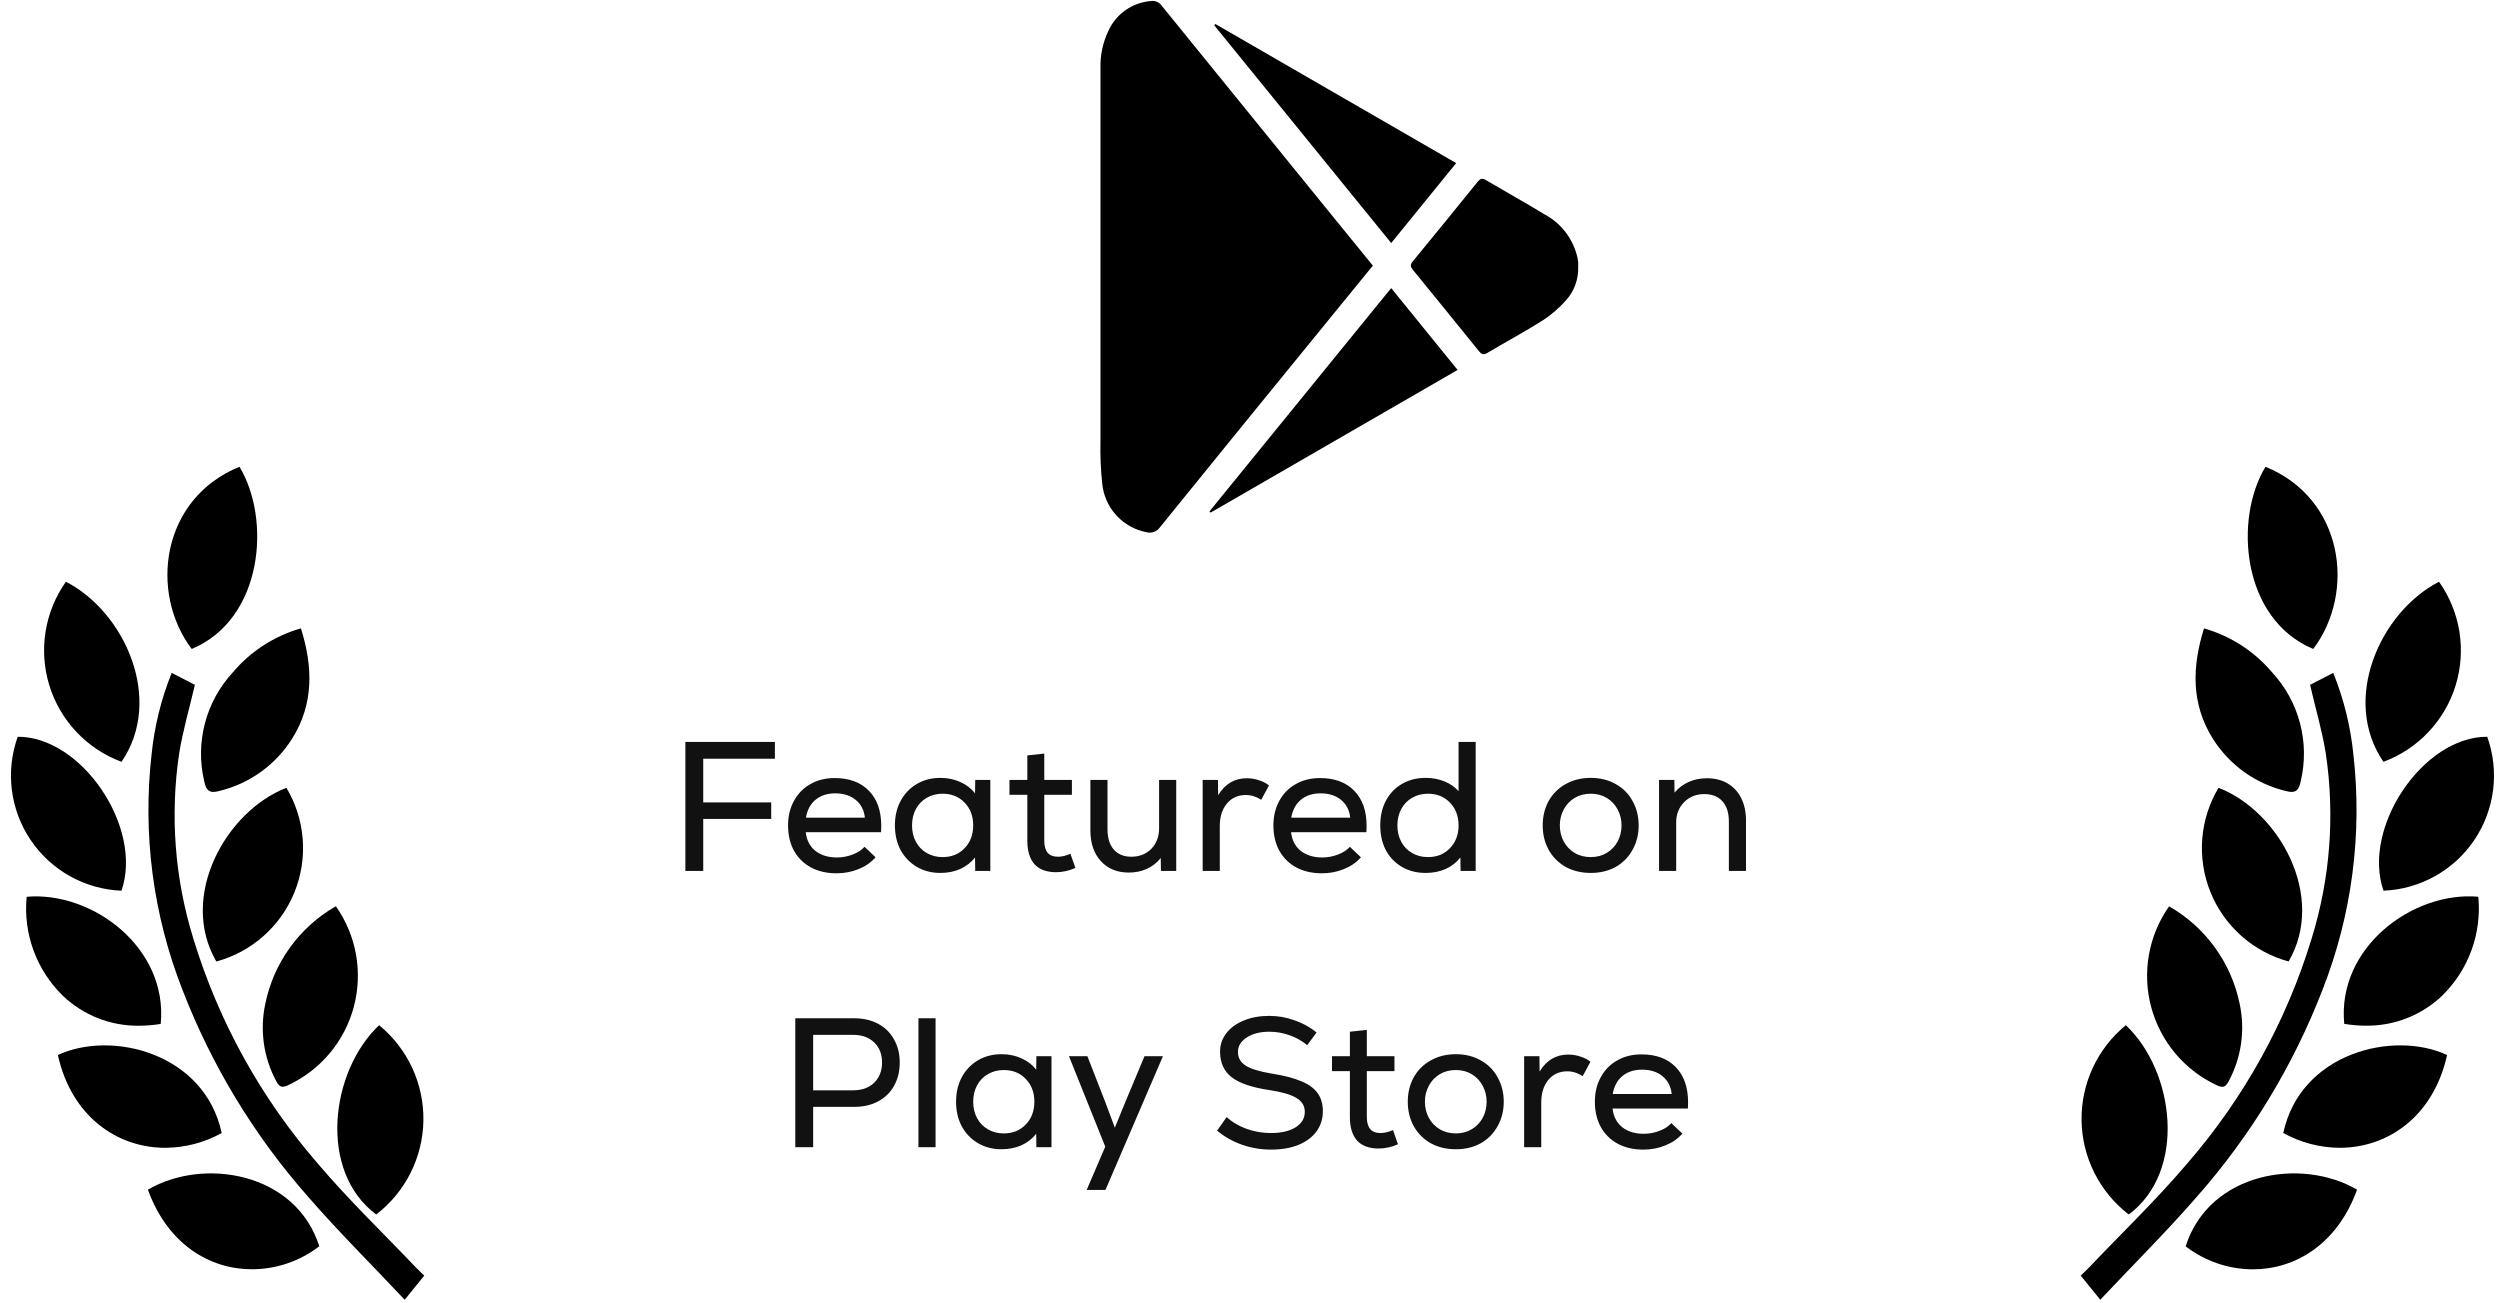
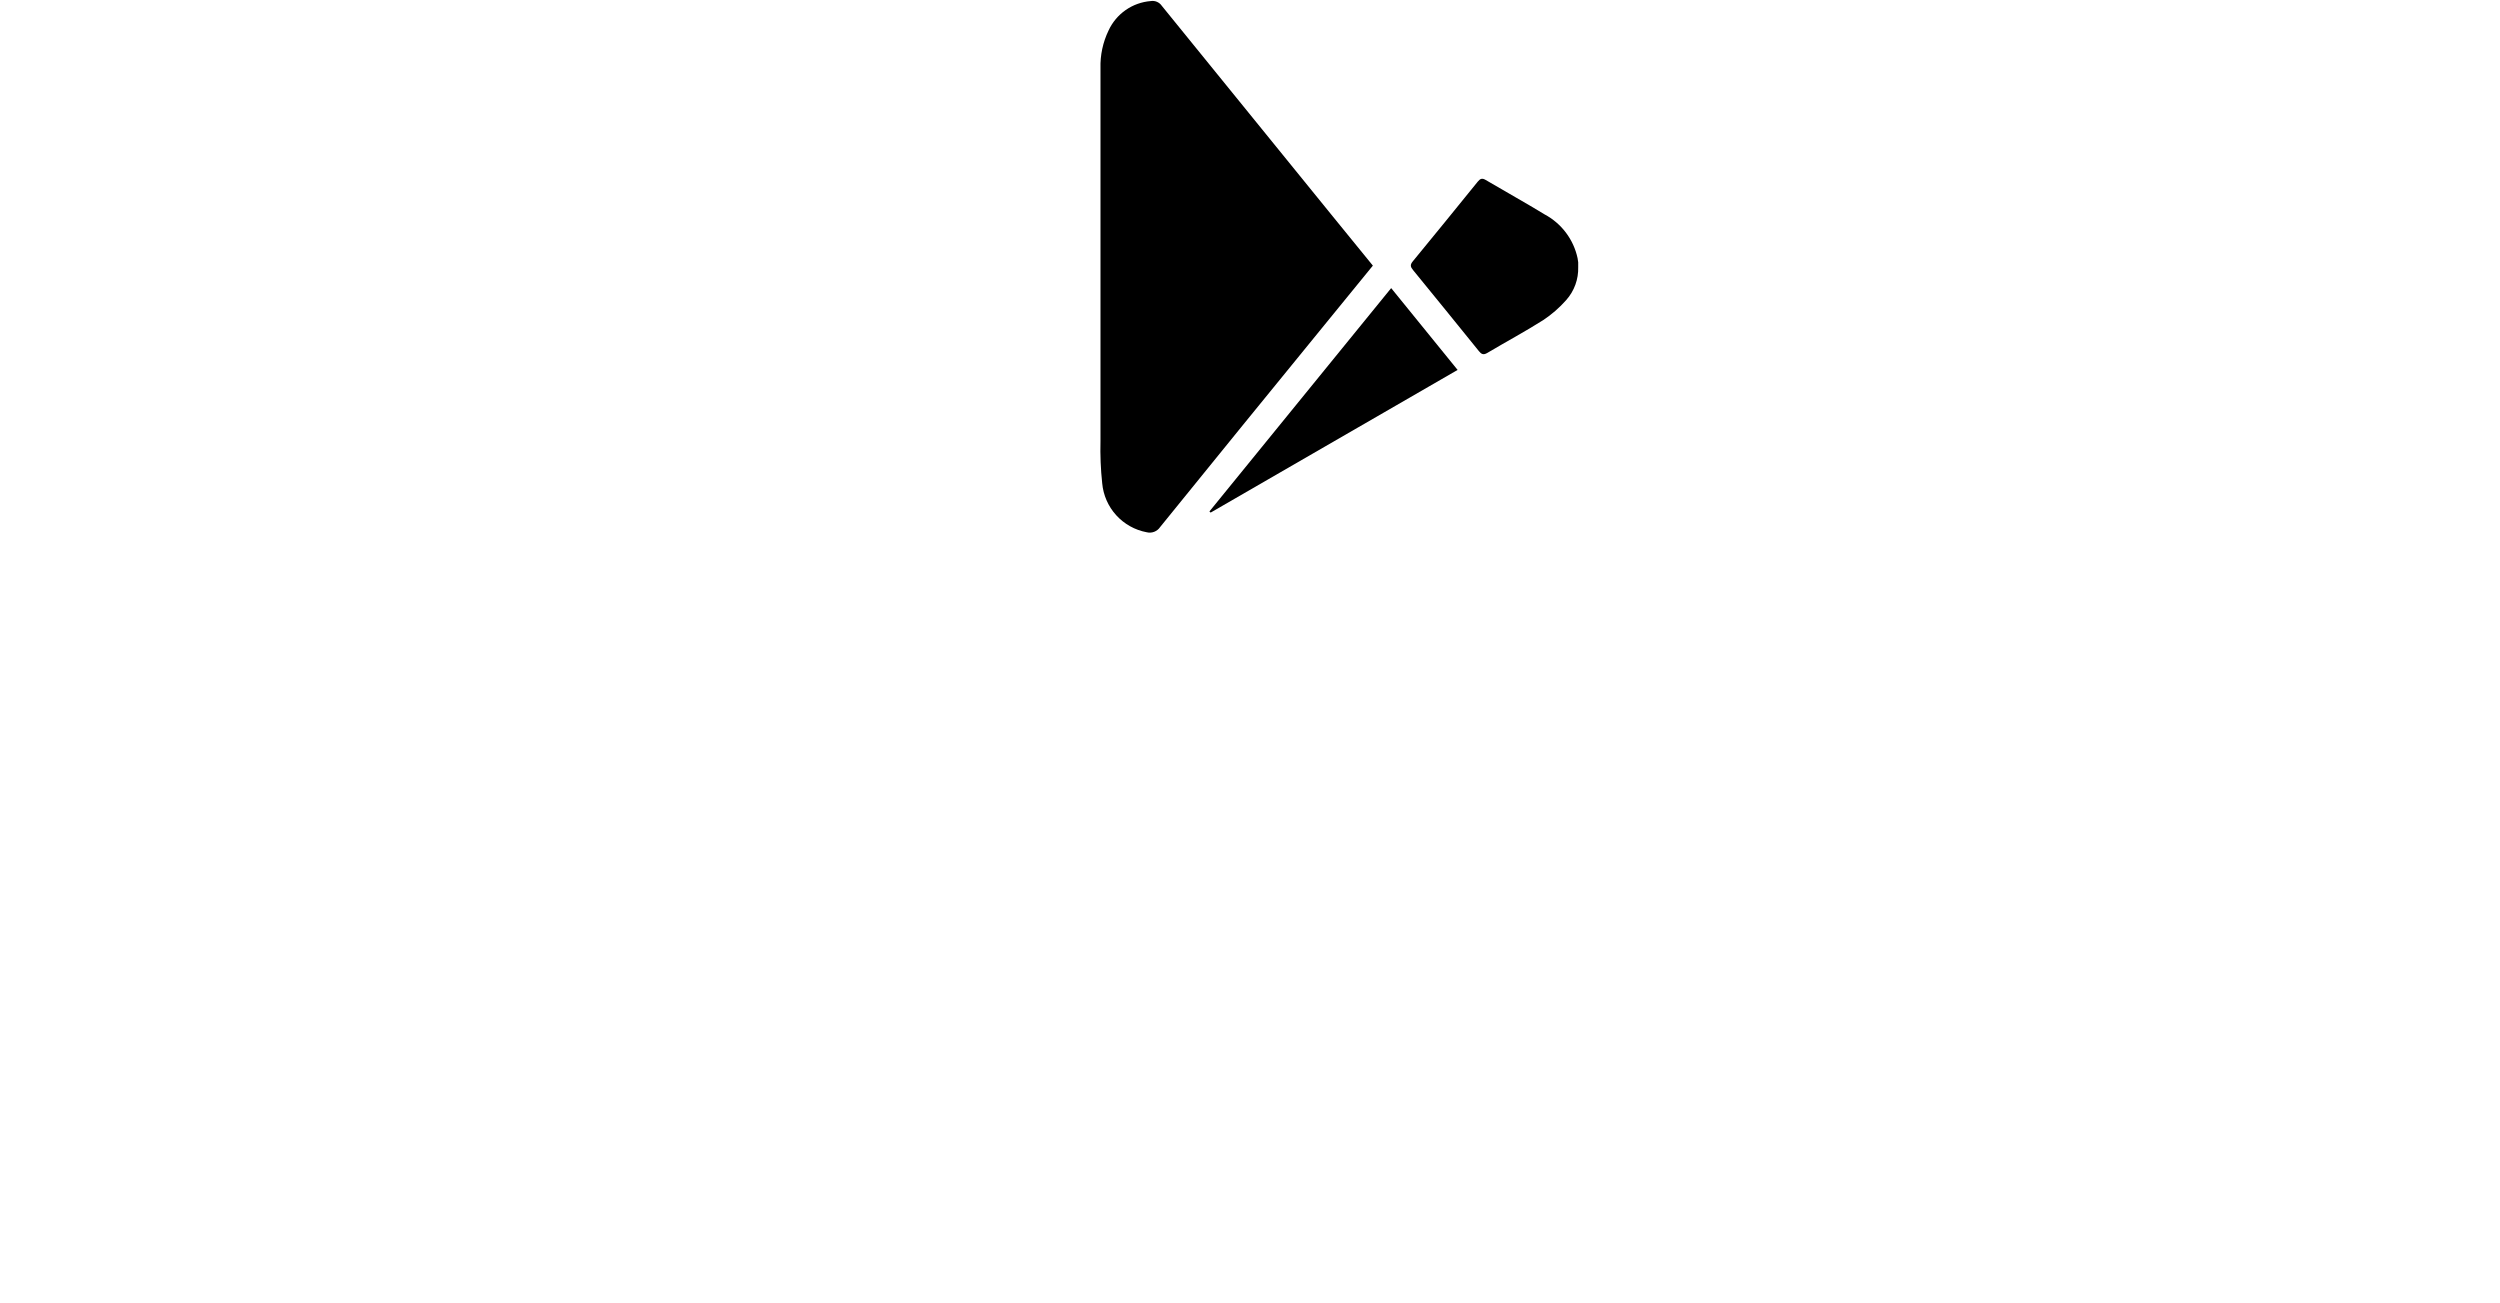
<svg xmlns="http://www.w3.org/2000/svg" width="190" height="99" viewBox="0 0 190 99" fill="none">
-   <path d="M23.426 90.965C19.327 86.322 16.087 80.985 13.859 75.206C11.631 69.522 10.829 63.379 11.522 57.313C11.738 55.194 12.252 53.115 13.05 51.14L14.811 52.047C14.397 53.847 13.888 55.547 13.611 57.299C12.919 61.985 13.285 66.766 14.681 71.292C16.598 77.609 19.827 83.451 24.156 88.435C26.491 91.19 29.098 93.687 31.579 96.298C31.772 96.498 31.979 96.685 32.243 96.947C31.757 97.547 31.326 98.073 30.756 98.78C28.277 96.145 25.757 93.644 23.426 90.965ZM11.239 90.416C15.467 87.937 22.479 89.089 24.267 94.716C22.802 95.844 21.007 96.459 19.158 96.464C15.971 96.47 12.759 94.596 11.239 90.416ZM28.814 77.916C29.885 78.792 30.743 79.899 31.326 81.154C31.909 82.409 32.2 83.779 32.179 85.162C32.157 86.546 31.823 87.906 31.202 89.143C30.581 90.379 29.688 91.459 28.591 92.301C24.177 89.021 25.088 81.434 28.814 77.915V77.916ZM4.398 80.182C8.447 78.288 15.535 79.999 16.848 86.108C15.536 86.839 14.06 87.226 12.558 87.233C8.907 87.233 5.434 84.857 4.398 80.182ZM20.985 82.151C20.027 80.357 19.735 78.282 20.162 76.293C20.477 74.746 21.118 73.284 22.043 72.005C22.968 70.726 24.156 69.659 25.526 68.875C26.301 69.975 26.824 71.233 27.059 72.558C27.293 73.883 27.233 75.244 26.883 76.543C26.533 77.843 25.902 79.049 25.033 80.077C24.165 81.105 23.081 81.93 21.858 82.492C21.747 82.552 21.623 82.586 21.497 82.592C21.27 82.598 21.13 82.434 20.985 82.151ZM4.753 75.655C3.768 74.687 3.012 73.511 2.541 72.214C2.069 70.916 1.893 69.529 2.027 68.155C7.007 67.724 12.775 72.011 12.215 77.819C11.665 77.909 11.108 77.955 10.551 77.956C8.392 77.977 6.31 77.151 4.753 75.655ZM21.768 59.875C22.475 61.059 22.899 62.39 23.006 63.764C23.113 65.139 22.9 66.52 22.384 67.798C21.868 69.077 21.064 70.219 20.032 71.134C19.002 72.05 17.773 72.714 16.442 73.075C13.554 68.104 17.191 61.64 21.768 59.875ZM1.347 55.994C6.227 55.976 10.892 62.903 9.232 67.694C7.859 67.639 6.519 67.261 5.32 66.591C4.12 65.922 3.095 64.98 2.327 63.84C1.56 62.701 1.071 61.397 0.901 60.034C0.73 58.671 0.883 57.287 1.347 55.994ZM15.521 59.375C15.178 57.924 15.196 56.41 15.575 54.968C15.953 53.526 16.681 52.198 17.693 51.103C19.047 49.497 20.85 48.332 22.87 47.756C23.795 50.698 23.844 53.492 22.222 56.107C20.961 58.129 18.952 59.572 16.633 60.121C16.498 60.161 16.358 60.182 16.217 60.186C15.8 60.188 15.637 59.909 15.521 59.375ZM5.01 44.213C9.489 46.513 12.474 53.174 9.234 57.898C7.937 57.416 6.767 56.642 5.817 55.636C4.866 54.63 4.159 53.419 3.751 52.096C3.343 50.773 3.244 49.375 3.462 48.008C3.681 46.641 4.21 45.343 5.01 44.213ZM18.199 35.475C20.61 39.446 20.016 47.044 14.57 49.322C11.317 45.006 12.259 37.893 18.199 35.475Z" fill="black" />
-   <path d="M166.951 90.965C171.05 86.322 174.29 80.985 176.518 75.206C178.746 69.522 179.548 63.379 178.855 57.313C178.639 55.194 178.124 53.115 177.327 51.14L175.566 52.047C175.98 53.847 176.489 55.547 176.766 57.299C177.458 61.985 177.092 66.766 175.696 71.292C173.779 77.609 170.55 83.451 166.221 88.435C163.886 91.19 161.279 93.687 158.798 96.298C158.605 96.498 158.398 96.685 158.134 96.947C158.62 97.547 159.051 98.073 159.621 98.78C162.1 96.144 164.62 93.644 166.951 90.965ZM179.138 90.416C174.91 87.937 167.9 89.088 166.11 94.721C167.575 95.849 169.37 96.464 171.219 96.469C174.406 96.469 177.618 94.596 179.138 90.416ZM161.563 77.916C160.492 78.792 159.634 79.899 159.051 81.154C158.468 82.409 158.177 83.779 158.198 85.162C158.22 86.546 158.553 87.906 159.175 89.142C159.796 90.379 160.689 91.458 161.786 92.301C166.2 89.02 165.289 81.433 161.563 77.914V77.916ZM185.979 80.181C181.93 78.287 174.842 79.998 173.529 86.107C174.841 86.838 176.317 87.225 177.819 87.232C181.47 87.233 184.943 84.857 185.979 80.181ZM169.392 82.151C170.35 80.357 170.642 78.282 170.215 76.293C169.899 74.747 169.258 73.287 168.333 72.008C167.408 70.73 166.221 69.664 164.851 68.881C164.076 69.981 163.552 71.239 163.318 72.564C163.083 73.889 163.143 75.25 163.493 76.549C163.843 77.849 164.475 79.055 165.343 80.084C166.212 81.112 167.296 81.936 168.519 82.498C168.63 82.558 168.754 82.592 168.88 82.598C169.107 82.598 169.247 82.434 169.392 82.151ZM185.624 75.651C186.609 74.683 187.365 73.507 187.836 72.21C188.308 70.912 188.484 69.525 188.35 68.151C183.37 67.72 177.602 72.007 178.162 77.815C178.712 77.905 179.269 77.951 179.826 77.952C181.985 77.974 184.066 77.149 185.624 75.654V75.651ZM168.609 59.871C167.902 61.054 167.478 62.386 167.371 63.76C167.264 65.135 167.477 66.516 167.993 67.794C168.509 69.073 169.314 70.215 170.344 71.13C171.375 72.046 172.604 72.71 173.935 73.071C176.823 68.103 173.186 61.639 168.609 59.871ZM189.03 55.993C184.15 55.975 179.485 62.902 181.145 67.693C182.518 67.638 183.858 67.26 185.057 66.59C186.257 65.921 187.282 64.978 188.05 63.839C188.817 62.7 189.306 61.396 189.476 60.033C189.647 58.67 189.494 57.286 189.03 55.993ZM174.856 59.376C175.199 57.925 175.181 56.411 174.802 54.969C174.424 53.526 173.696 52.199 172.684 51.104C171.33 49.498 169.527 48.333 167.507 47.757C166.582 50.699 166.533 53.493 168.155 56.108C169.416 58.13 171.425 59.573 173.744 60.122C173.879 60.161 174.019 60.183 174.16 60.187C174.577 60.187 174.74 59.909 174.856 59.376ZM185.367 44.213C180.888 46.513 177.903 53.174 181.143 57.898C182.44 57.416 183.609 56.642 184.56 55.636C185.511 54.63 186.218 53.419 186.626 52.096C187.034 50.773 187.133 49.375 186.915 48.008C186.696 46.641 186.167 45.343 185.367 44.213ZM172.178 35.475C169.767 39.446 170.361 47.044 175.807 49.322C179.06 45.006 178.118 37.892 172.178 35.475Z" fill="black" />
-   <path d="M52.088 56.389H58.892V57.663H53.446V60.981H58.612V62.241H53.446V66.189H52.088V56.389ZM63.574 66.371C62.836 66.371 62.188 66.222 61.628 65.923C61.077 65.624 60.648 65.2 60.34 64.649C60.041 64.098 59.892 63.459 59.892 62.731C59.892 62.031 60.041 61.41 60.34 60.869C60.638 60.318 61.054 59.894 61.586 59.595C62.118 59.287 62.734 59.133 63.434 59.133C64.544 59.133 65.412 59.455 66.038 60.099C66.663 60.743 66.976 61.634 66.976 62.773C66.976 62.978 66.971 63.137 66.962 63.249H61.236C61.301 63.846 61.544 64.318 61.964 64.663C62.393 64.999 62.939 65.167 63.602 65.167C64.022 65.167 64.423 65.092 64.806 64.943C65.198 64.794 65.496 64.598 65.702 64.355L66.542 65.153C66.215 65.536 65.786 65.834 65.254 66.049C64.731 66.264 64.171 66.371 63.574 66.371ZM65.73 62.143C65.674 61.583 65.445 61.135 65.044 60.799C64.642 60.463 64.12 60.295 63.476 60.295C62.869 60.295 62.37 60.458 61.978 60.785C61.595 61.102 61.352 61.555 61.25 62.143H65.73ZM71.471 66.343C70.799 66.343 70.201 66.189 69.679 65.881C69.156 65.573 68.746 65.148 68.447 64.607C68.157 64.056 68.013 63.431 68.013 62.731C68.013 62.031 68.157 61.41 68.447 60.869C68.746 60.318 69.156 59.889 69.679 59.581C70.201 59.273 70.799 59.119 71.471 59.119C72.031 59.119 72.54 59.226 72.997 59.441C73.454 59.646 73.823 59.931 74.103 60.295L74.117 59.273H75.265V66.189H74.117L74.103 65.167C73.823 65.531 73.454 65.82 72.997 66.035C72.54 66.24 72.031 66.343 71.471 66.343ZM69.315 62.731C69.315 63.198 69.413 63.613 69.609 63.977C69.805 64.341 70.08 64.626 70.435 64.831C70.79 65.036 71.191 65.139 71.639 65.139C72.32 65.139 72.876 64.915 73.305 64.467C73.743 64.019 73.963 63.44 73.963 62.731C73.963 62.022 73.743 61.443 73.305 60.995C72.876 60.547 72.32 60.323 71.639 60.323C71.191 60.323 70.79 60.426 70.435 60.631C70.08 60.836 69.805 61.121 69.609 61.485C69.413 61.849 69.315 62.264 69.315 62.731ZM80.261 66.287C79.543 66.287 78.996 66.086 78.623 65.685C78.259 65.274 78.077 64.677 78.077 63.893V60.407H76.719V59.273H78.077V57.411L79.365 57.271V59.273H81.465V60.407H79.365V63.893C79.365 64.294 79.449 64.598 79.617 64.803C79.785 65.008 80.051 65.111 80.415 65.111C80.695 65.111 81.008 65.036 81.353 64.887L81.731 65.965C81.246 66.18 80.756 66.287 80.261 66.287ZM85.795 66.315C84.908 66.315 84.199 66.026 83.667 65.447C83.135 64.868 82.869 64.089 82.869 63.109V59.273H84.171V63.025C84.171 63.688 84.33 64.201 84.647 64.565C84.964 64.929 85.408 65.111 85.977 65.111C86.602 65.111 87.111 64.91 87.503 64.509C87.895 64.098 88.091 63.58 88.091 62.955V59.273H89.393V66.189H88.231L88.217 65.209C87.928 65.573 87.573 65.848 87.153 66.035C86.742 66.222 86.29 66.315 85.795 66.315ZM91.403 59.273H92.564L92.579 60.435C92.849 59.996 93.162 59.674 93.516 59.469C93.88 59.254 94.291 59.147 94.749 59.147C95.075 59.147 95.388 59.198 95.686 59.301C95.985 59.394 96.237 59.525 96.442 59.693L95.855 60.785C95.481 60.542 95.089 60.421 94.678 60.421C94.081 60.421 93.6 60.64 93.237 61.079C92.882 61.508 92.704 62.078 92.704 62.787V66.189H91.403V59.273ZM100.46 66.371C99.723 66.371 99.074 66.222 98.514 65.923C97.964 65.624 97.534 65.2 97.226 64.649C96.928 64.098 96.778 63.459 96.778 62.731C96.778 62.031 96.928 61.41 97.226 60.869C97.525 60.318 97.94 59.894 98.472 59.595C99.004 59.287 99.62 59.133 100.32 59.133C101.431 59.133 102.299 59.455 102.924 60.099C103.55 60.743 103.862 61.634 103.862 62.773C103.862 62.978 103.858 63.137 103.848 63.249H98.122C98.188 63.846 98.43 64.318 98.85 64.663C99.28 64.999 99.826 65.167 100.488 65.167C100.908 65.167 101.31 65.092 101.692 64.943C102.084 64.794 102.383 64.598 102.588 64.355L103.428 65.153C103.102 65.536 102.672 65.834 102.14 66.049C101.618 66.264 101.058 66.371 100.46 66.371ZM102.616 62.143C102.56 61.583 102.332 61.135 101.93 60.799C101.529 60.463 101.006 60.295 100.362 60.295C99.756 60.295 99.256 60.458 98.864 60.785C98.482 61.102 98.239 61.555 98.136 62.143H102.616ZM108.344 66.343C107.681 66.343 107.088 66.194 106.566 65.895C106.043 65.596 105.632 65.176 105.334 64.635C105.044 64.084 104.9 63.45 104.9 62.731C104.9 62.012 105.044 61.382 105.334 60.841C105.632 60.29 106.043 59.866 106.566 59.567C107.088 59.268 107.681 59.119 108.344 59.119C108.866 59.119 109.342 59.208 109.772 59.385C110.21 59.562 110.57 59.81 110.85 60.127V56.389H112.152V66.189H111.004L110.99 65.167C110.71 65.531 110.341 65.82 109.884 66.035C109.426 66.24 108.913 66.343 108.344 66.343ZM106.202 62.731C106.202 63.198 106.3 63.613 106.496 63.977C106.692 64.341 106.967 64.626 107.322 64.831C107.676 65.036 108.078 65.139 108.526 65.139C109.207 65.139 109.762 64.915 110.192 64.467C110.63 64.019 110.85 63.44 110.85 62.731C110.85 62.022 110.63 61.443 110.192 60.995C109.762 60.547 109.207 60.323 108.526 60.323C108.078 60.323 107.676 60.426 107.322 60.631C106.967 60.836 106.692 61.121 106.496 61.485C106.3 61.849 106.202 62.264 106.202 62.731ZM120.899 66.343C120.181 66.343 119.541 66.189 118.981 65.881C118.431 65.564 118.001 65.13 117.693 64.579C117.395 64.028 117.245 63.412 117.245 62.731C117.245 62.05 117.395 61.434 117.693 60.883C118.001 60.332 118.431 59.903 118.981 59.595C119.541 59.278 120.181 59.119 120.899 59.119C121.618 59.119 122.253 59.278 122.803 59.595C123.354 59.903 123.779 60.332 124.077 60.883C124.385 61.434 124.539 62.05 124.539 62.731C124.539 63.412 124.385 64.028 124.077 64.579C123.779 65.13 123.354 65.564 122.803 65.881C122.253 66.189 121.618 66.343 120.899 66.343ZM118.547 62.731C118.547 63.17 118.645 63.576 118.841 63.949C119.037 64.313 119.313 64.602 119.667 64.817C120.022 65.032 120.433 65.139 120.899 65.139C121.357 65.139 121.763 65.032 122.117 64.817C122.472 64.602 122.747 64.313 122.943 63.949C123.139 63.576 123.237 63.17 123.237 62.731C123.237 62.292 123.139 61.891 122.943 61.527C122.747 61.154 122.472 60.86 122.117 60.645C121.763 60.43 121.357 60.323 120.899 60.323C120.433 60.323 120.022 60.43 119.667 60.645C119.313 60.86 119.037 61.154 118.841 61.527C118.645 61.891 118.547 62.292 118.547 62.731ZM126.088 59.273H127.25L127.264 60.239C127.563 59.884 127.922 59.614 128.342 59.427C128.762 59.24 129.224 59.147 129.728 59.147C130.325 59.147 130.848 59.278 131.296 59.539C131.744 59.8 132.089 60.174 132.332 60.659C132.575 61.144 132.696 61.709 132.696 62.353V66.189H131.394V62.437C131.394 61.774 131.231 61.261 130.904 60.897C130.577 60.533 130.12 60.351 129.532 60.351C128.907 60.351 128.393 60.556 127.992 60.967C127.591 61.368 127.39 61.882 127.39 62.507V66.189H126.088V59.273ZM60.442 77.389H64.908C65.608 77.389 66.219 77.529 66.742 77.809C67.264 78.089 67.666 78.486 67.946 78.999C68.235 79.503 68.38 80.086 68.38 80.749C68.38 81.421 68.235 82.014 67.946 82.527C67.666 83.031 67.264 83.423 66.742 83.703C66.219 83.983 65.608 84.123 64.908 84.123H61.8V87.189H60.442V77.389ZM64.838 82.863C65.51 82.863 66.042 82.672 66.434 82.289C66.835 81.897 67.036 81.384 67.036 80.749C67.036 80.114 66.835 79.606 66.434 79.223C66.042 78.84 65.51 78.649 64.838 78.649H61.8V82.863H64.838ZM69.801 77.389H71.103V87.189H69.801V77.389ZM76.119 87.343C75.447 87.343 74.85 87.189 74.327 86.881C73.805 86.573 73.394 86.148 73.095 85.607C72.806 85.056 72.661 84.431 72.661 83.731C72.661 83.031 72.806 82.41 73.095 81.869C73.394 81.318 73.805 80.889 74.327 80.581C74.85 80.273 75.447 80.119 76.119 80.119C76.679 80.119 77.188 80.226 77.645 80.441C78.103 80.646 78.471 80.931 78.751 81.295L78.765 80.273H79.913V87.189H78.765L78.751 86.167C78.471 86.531 78.103 86.82 77.645 87.035C77.188 87.24 76.679 87.343 76.119 87.343ZM73.963 83.731C73.963 84.198 74.061 84.613 74.257 84.977C74.453 85.341 74.729 85.626 75.083 85.831C75.438 86.036 75.839 86.139 76.287 86.139C76.969 86.139 77.524 85.915 77.953 85.467C78.392 85.019 78.611 84.44 78.611 83.731C78.611 83.022 78.392 82.443 77.953 81.995C77.524 81.547 76.969 81.323 76.287 81.323C75.839 81.323 75.438 81.426 75.083 81.631C74.729 81.836 74.453 82.121 74.257 82.485C74.061 82.849 73.963 83.264 73.963 83.731ZM84 87.147L81.242 80.273H82.642L83.986 83.717L84.728 85.705L85.54 83.717L86.982 80.273H88.382L84.014 90.437H82.586L84 87.147ZM96.589 87.371C95.833 87.371 95.096 87.245 94.377 86.993C93.668 86.741 93.042 86.386 92.501 85.929L93.229 84.893C93.621 85.266 94.12 85.565 94.727 85.789C95.334 86.004 95.954 86.111 96.589 86.111C97.373 86.111 97.998 85.966 98.465 85.677C98.932 85.378 99.165 84.986 99.165 84.501C99.165 84.053 98.955 83.703 98.535 83.451C98.115 83.19 97.434 82.989 96.491 82.849C95.156 82.653 94.195 82.326 93.607 81.869C93.019 81.412 92.725 80.763 92.725 79.923C92.725 79.4 92.884 78.934 93.201 78.523C93.518 78.112 93.962 77.79 94.531 77.557C95.1 77.324 95.744 77.207 96.463 77.207C97.126 77.207 97.765 77.319 98.381 77.543C99.006 77.758 99.566 78.066 100.061 78.467L99.347 79.433C98.955 79.106 98.507 78.854 98.003 78.677C97.499 78.5 96.99 78.411 96.477 78.411C95.777 78.411 95.203 78.556 94.755 78.845C94.307 79.134 94.083 79.503 94.083 79.951C94.083 80.39 94.279 80.735 94.671 80.987C95.072 81.239 95.726 81.44 96.631 81.589C97.583 81.738 98.339 81.934 98.899 82.177C99.468 82.41 99.884 82.714 100.145 83.087C100.406 83.451 100.537 83.908 100.537 84.459C100.537 85.038 100.374 85.551 100.047 85.999C99.72 86.438 99.258 86.778 98.661 87.021C98.073 87.254 97.382 87.371 96.589 87.371ZM104.775 87.287C104.056 87.287 103.51 87.086 103.137 86.685C102.773 86.274 102.591 85.677 102.591 84.893V81.407H101.233V80.273H102.591V78.411L103.879 78.271V80.273H105.979V81.407H103.879V84.893C103.879 85.294 103.963 85.598 104.131 85.803C104.299 86.008 104.565 86.111 104.929 86.111C105.209 86.111 105.521 86.036 105.867 85.887L106.245 86.965C105.759 87.18 105.269 87.287 104.775 87.287ZM110.645 87.343C109.927 87.343 109.287 87.189 108.727 86.881C108.177 86.564 107.747 86.13 107.439 85.579C107.141 85.028 106.991 84.412 106.991 83.731C106.991 83.05 107.141 82.434 107.439 81.883C107.747 81.332 108.177 80.903 108.727 80.595C109.287 80.278 109.927 80.119 110.645 80.119C111.364 80.119 111.999 80.278 112.549 80.595C113.1 80.903 113.525 81.332 113.823 81.883C114.131 82.434 114.285 83.05 114.285 83.731C114.285 84.412 114.131 85.028 113.823 85.579C113.525 86.13 113.1 86.564 112.549 86.881C111.999 87.189 111.364 87.343 110.645 87.343ZM108.293 83.731C108.293 84.17 108.391 84.576 108.587 84.949C108.783 85.313 109.059 85.602 109.413 85.817C109.768 86.032 110.179 86.139 110.645 86.139C111.103 86.139 111.509 86.032 111.863 85.817C112.218 85.602 112.493 85.313 112.689 84.949C112.885 84.576 112.983 84.17 112.983 83.731C112.983 83.292 112.885 82.891 112.689 82.527C112.493 82.154 112.218 81.86 111.863 81.645C111.509 81.43 111.103 81.323 110.645 81.323C110.179 81.323 109.768 81.43 109.413 81.645C109.059 81.86 108.783 82.154 108.587 82.527C108.391 82.891 108.293 83.292 108.293 83.731ZM115.834 80.273H116.996L117.01 81.435C117.281 80.996 117.594 80.674 117.948 80.469C118.312 80.254 118.723 80.147 119.18 80.147C119.507 80.147 119.82 80.198 120.118 80.301C120.417 80.394 120.669 80.525 120.874 80.693L120.286 81.785C119.913 81.542 119.521 81.421 119.11 81.421C118.513 81.421 118.032 81.64 117.668 82.079C117.314 82.508 117.136 83.078 117.136 83.787V87.189H115.834V80.273ZM124.892 87.371C124.155 87.371 123.506 87.222 122.946 86.923C122.395 86.624 121.966 86.2 121.658 85.649C121.359 85.098 121.21 84.459 121.21 83.731C121.21 83.031 121.359 82.41 121.658 81.869C121.957 81.318 122.372 80.894 122.904 80.595C123.436 80.287 124.052 80.133 124.752 80.133C125.863 80.133 126.731 80.455 127.356 81.099C127.981 81.743 128.294 82.634 128.294 83.773C128.294 83.978 128.289 84.137 128.28 84.249H122.554C122.619 84.846 122.862 85.318 123.282 85.663C123.711 85.999 124.257 86.167 124.92 86.167C125.34 86.167 125.741 86.092 126.124 85.943C126.516 85.794 126.815 85.598 127.02 85.355L127.86 86.153C127.533 86.536 127.104 86.834 126.572 87.049C126.049 87.264 125.489 87.371 124.892 87.371ZM127.048 83.143C126.992 82.583 126.763 82.135 126.362 81.799C125.961 81.463 125.438 81.295 124.794 81.295C124.187 81.295 123.688 81.458 123.296 81.785C122.913 82.102 122.671 82.555 122.568 83.143H127.048Z" fill="#111111" />
  <path d="M104.337 20.187C103.288 18.899 102.283 17.667 101.28 16.433C96.95 11.105 92.622 5.775 88.297 0.442C88.206 0.308 88.078 0.203 87.93 0.139C87.781 0.075 87.617 0.055 87.458 0.081C86.772 0.135 86.113 0.371 85.549 0.765C84.985 1.159 84.536 1.696 84.249 2.321C83.819 3.213 83.609 4.195 83.637 5.184C83.637 14.629 83.637 24.073 83.637 33.518C83.61 34.589 83.653 35.661 83.767 36.727C83.848 37.632 84.222 38.486 84.833 39.158C85.444 39.83 86.258 40.285 87.151 40.452C87.339 40.499 87.538 40.487 87.719 40.417C87.901 40.347 88.056 40.223 88.165 40.062C92.334 34.914 96.513 29.774 100.703 24.643C101.903 23.17 103.103 21.698 104.338 20.187" fill="black" />
  <path d="M119.942 19.928C119.933 19.825 119.918 19.722 119.896 19.621C119.745 18.916 119.442 18.253 119.008 17.678C118.574 17.103 118.02 16.63 117.384 16.291C115.911 15.391 114.398 14.556 112.911 13.677C112.64 13.517 112.498 13.577 112.311 13.803C110.671 15.832 109.023 17.854 107.367 19.869C107.146 20.137 107.204 20.296 107.393 20.526C109.066 22.573 110.732 24.624 112.393 26.681C112.583 26.917 112.735 27 113.034 26.823C114.444 25.985 115.893 25.209 117.278 24.332C117.925 23.905 118.512 23.394 119.025 22.813C119.645 22.122 119.973 21.218 119.943 20.291C119.943 20.17 119.949 20.049 119.943 19.929" fill="black" />
  <path d="M91.916 38.87L92.01 38.957L110.778 28.114L105.729 21.896L91.916 38.87Z" fill="black" />
-   <path d="M110.669 12.396L92.361 1.821L92.286 1.927L105.731 18.471L110.669 12.396Z" fill="black" />
</svg>